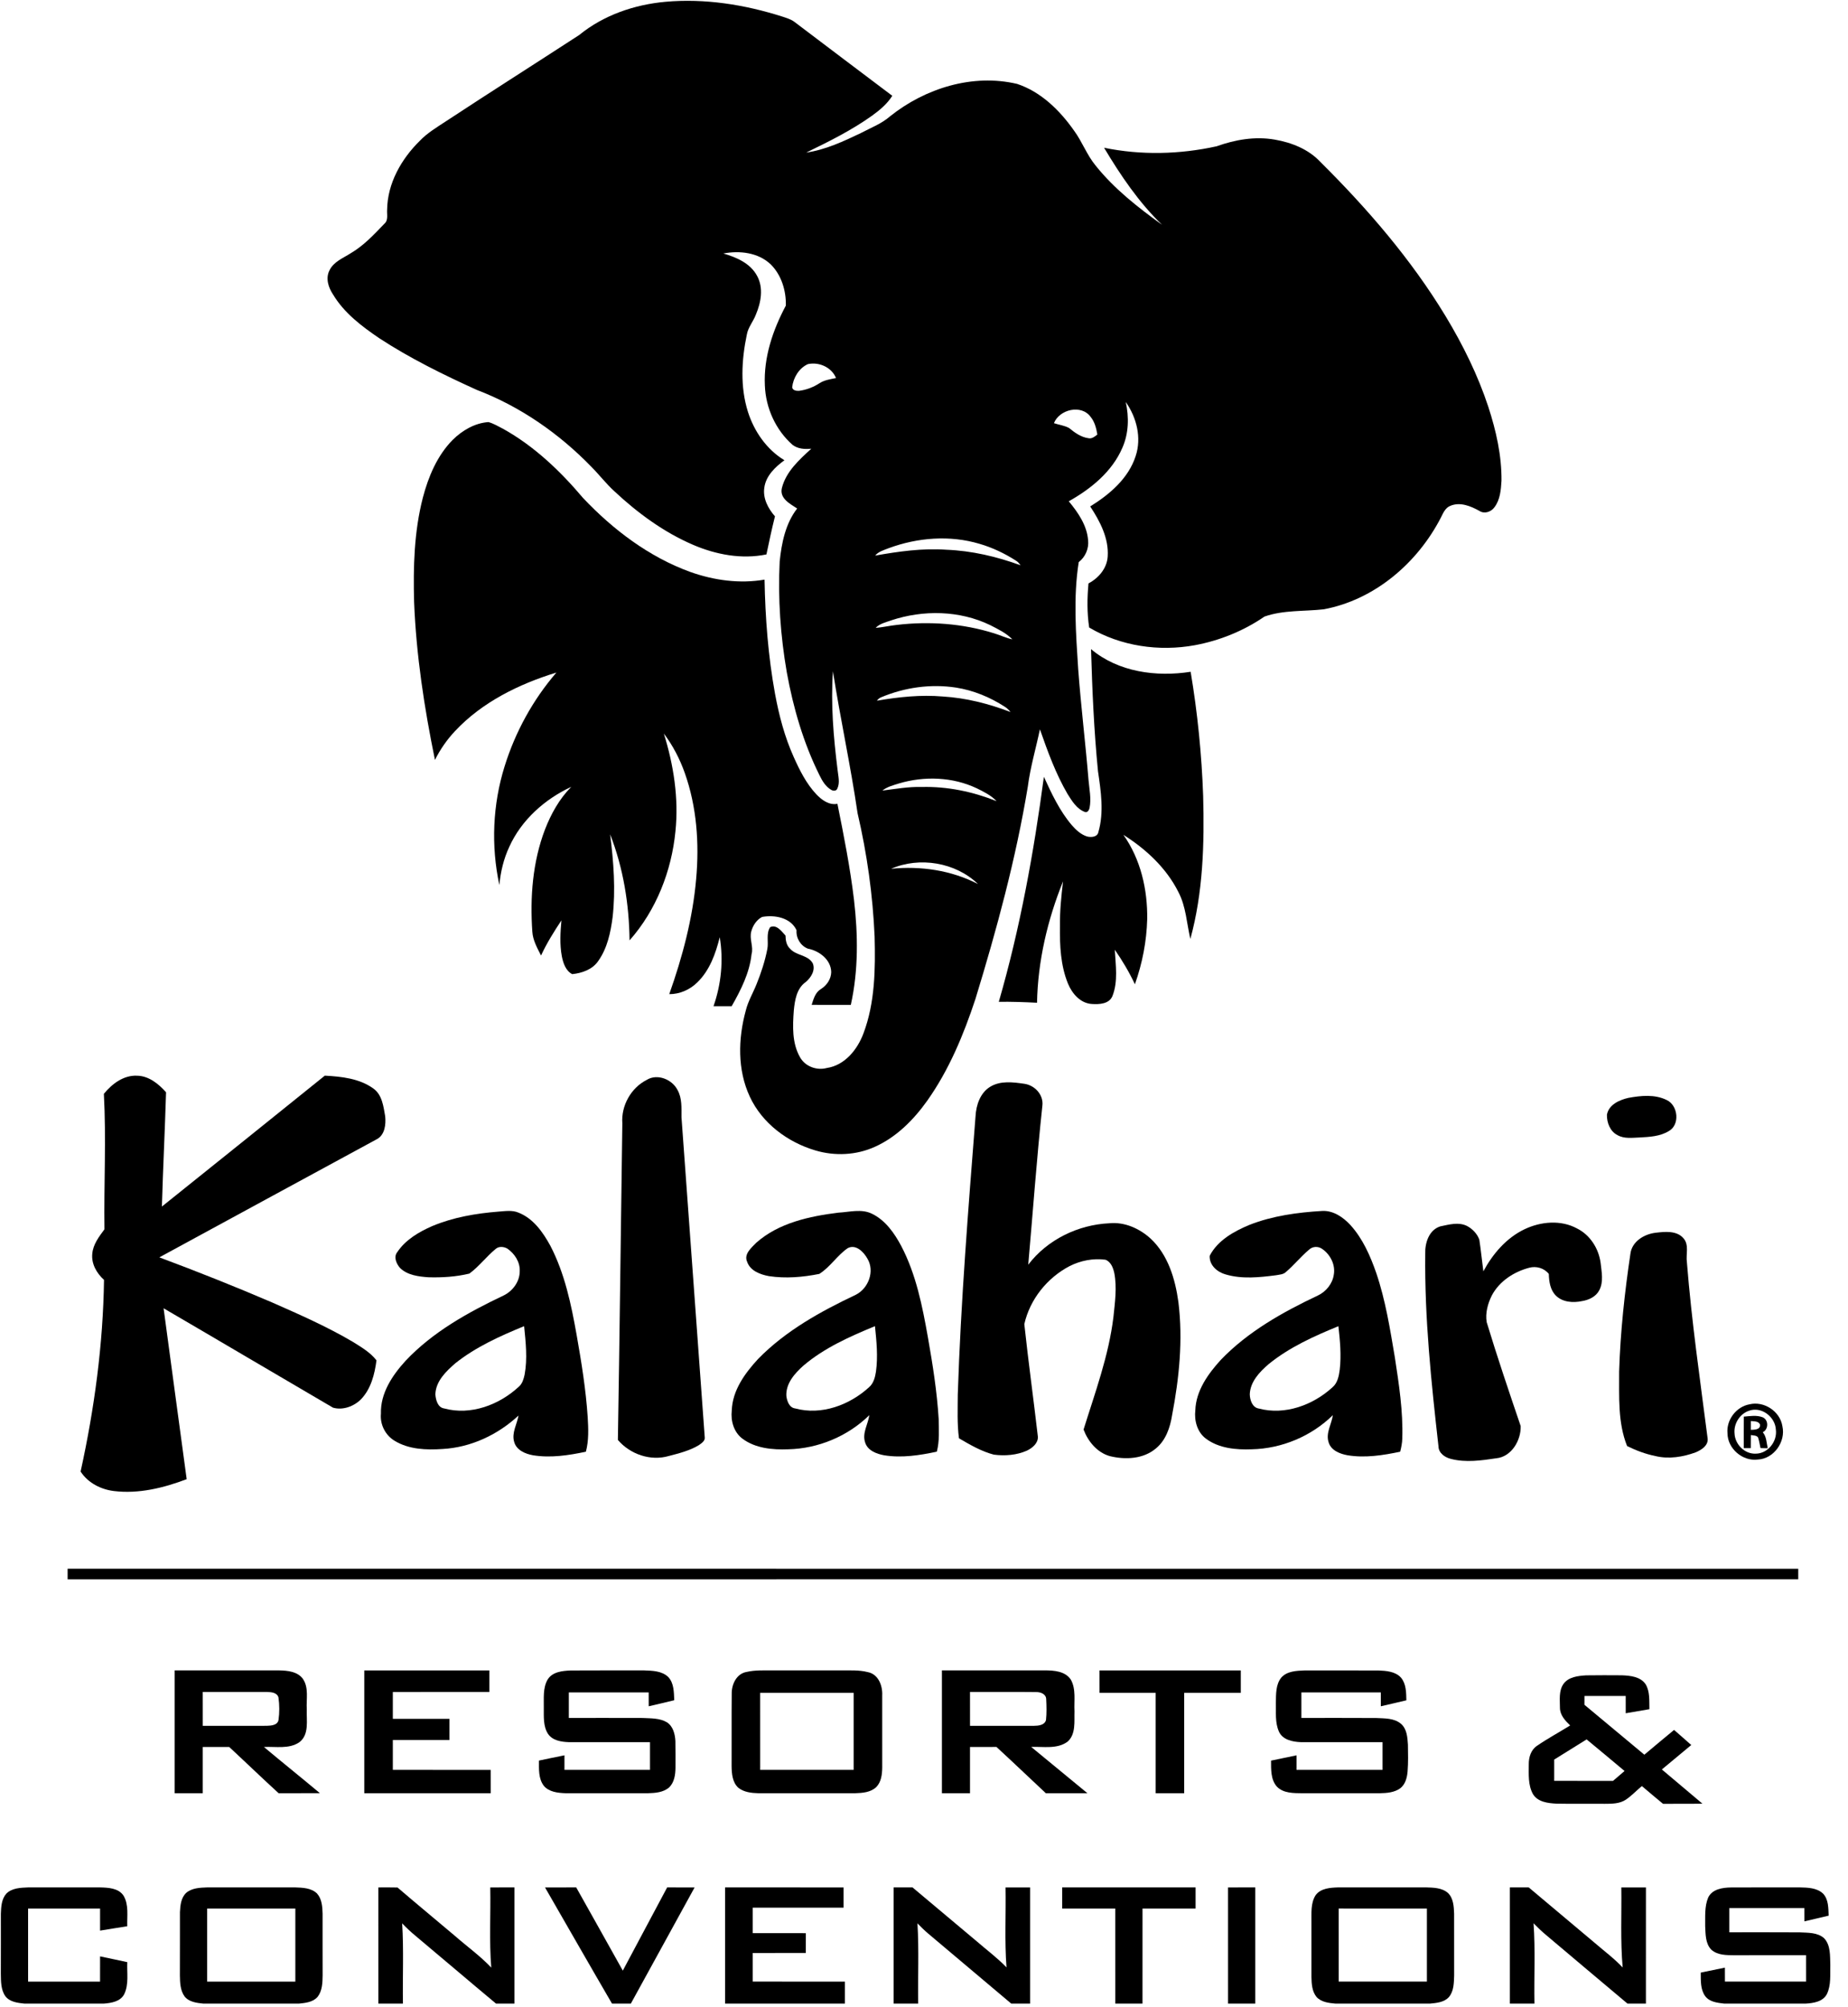
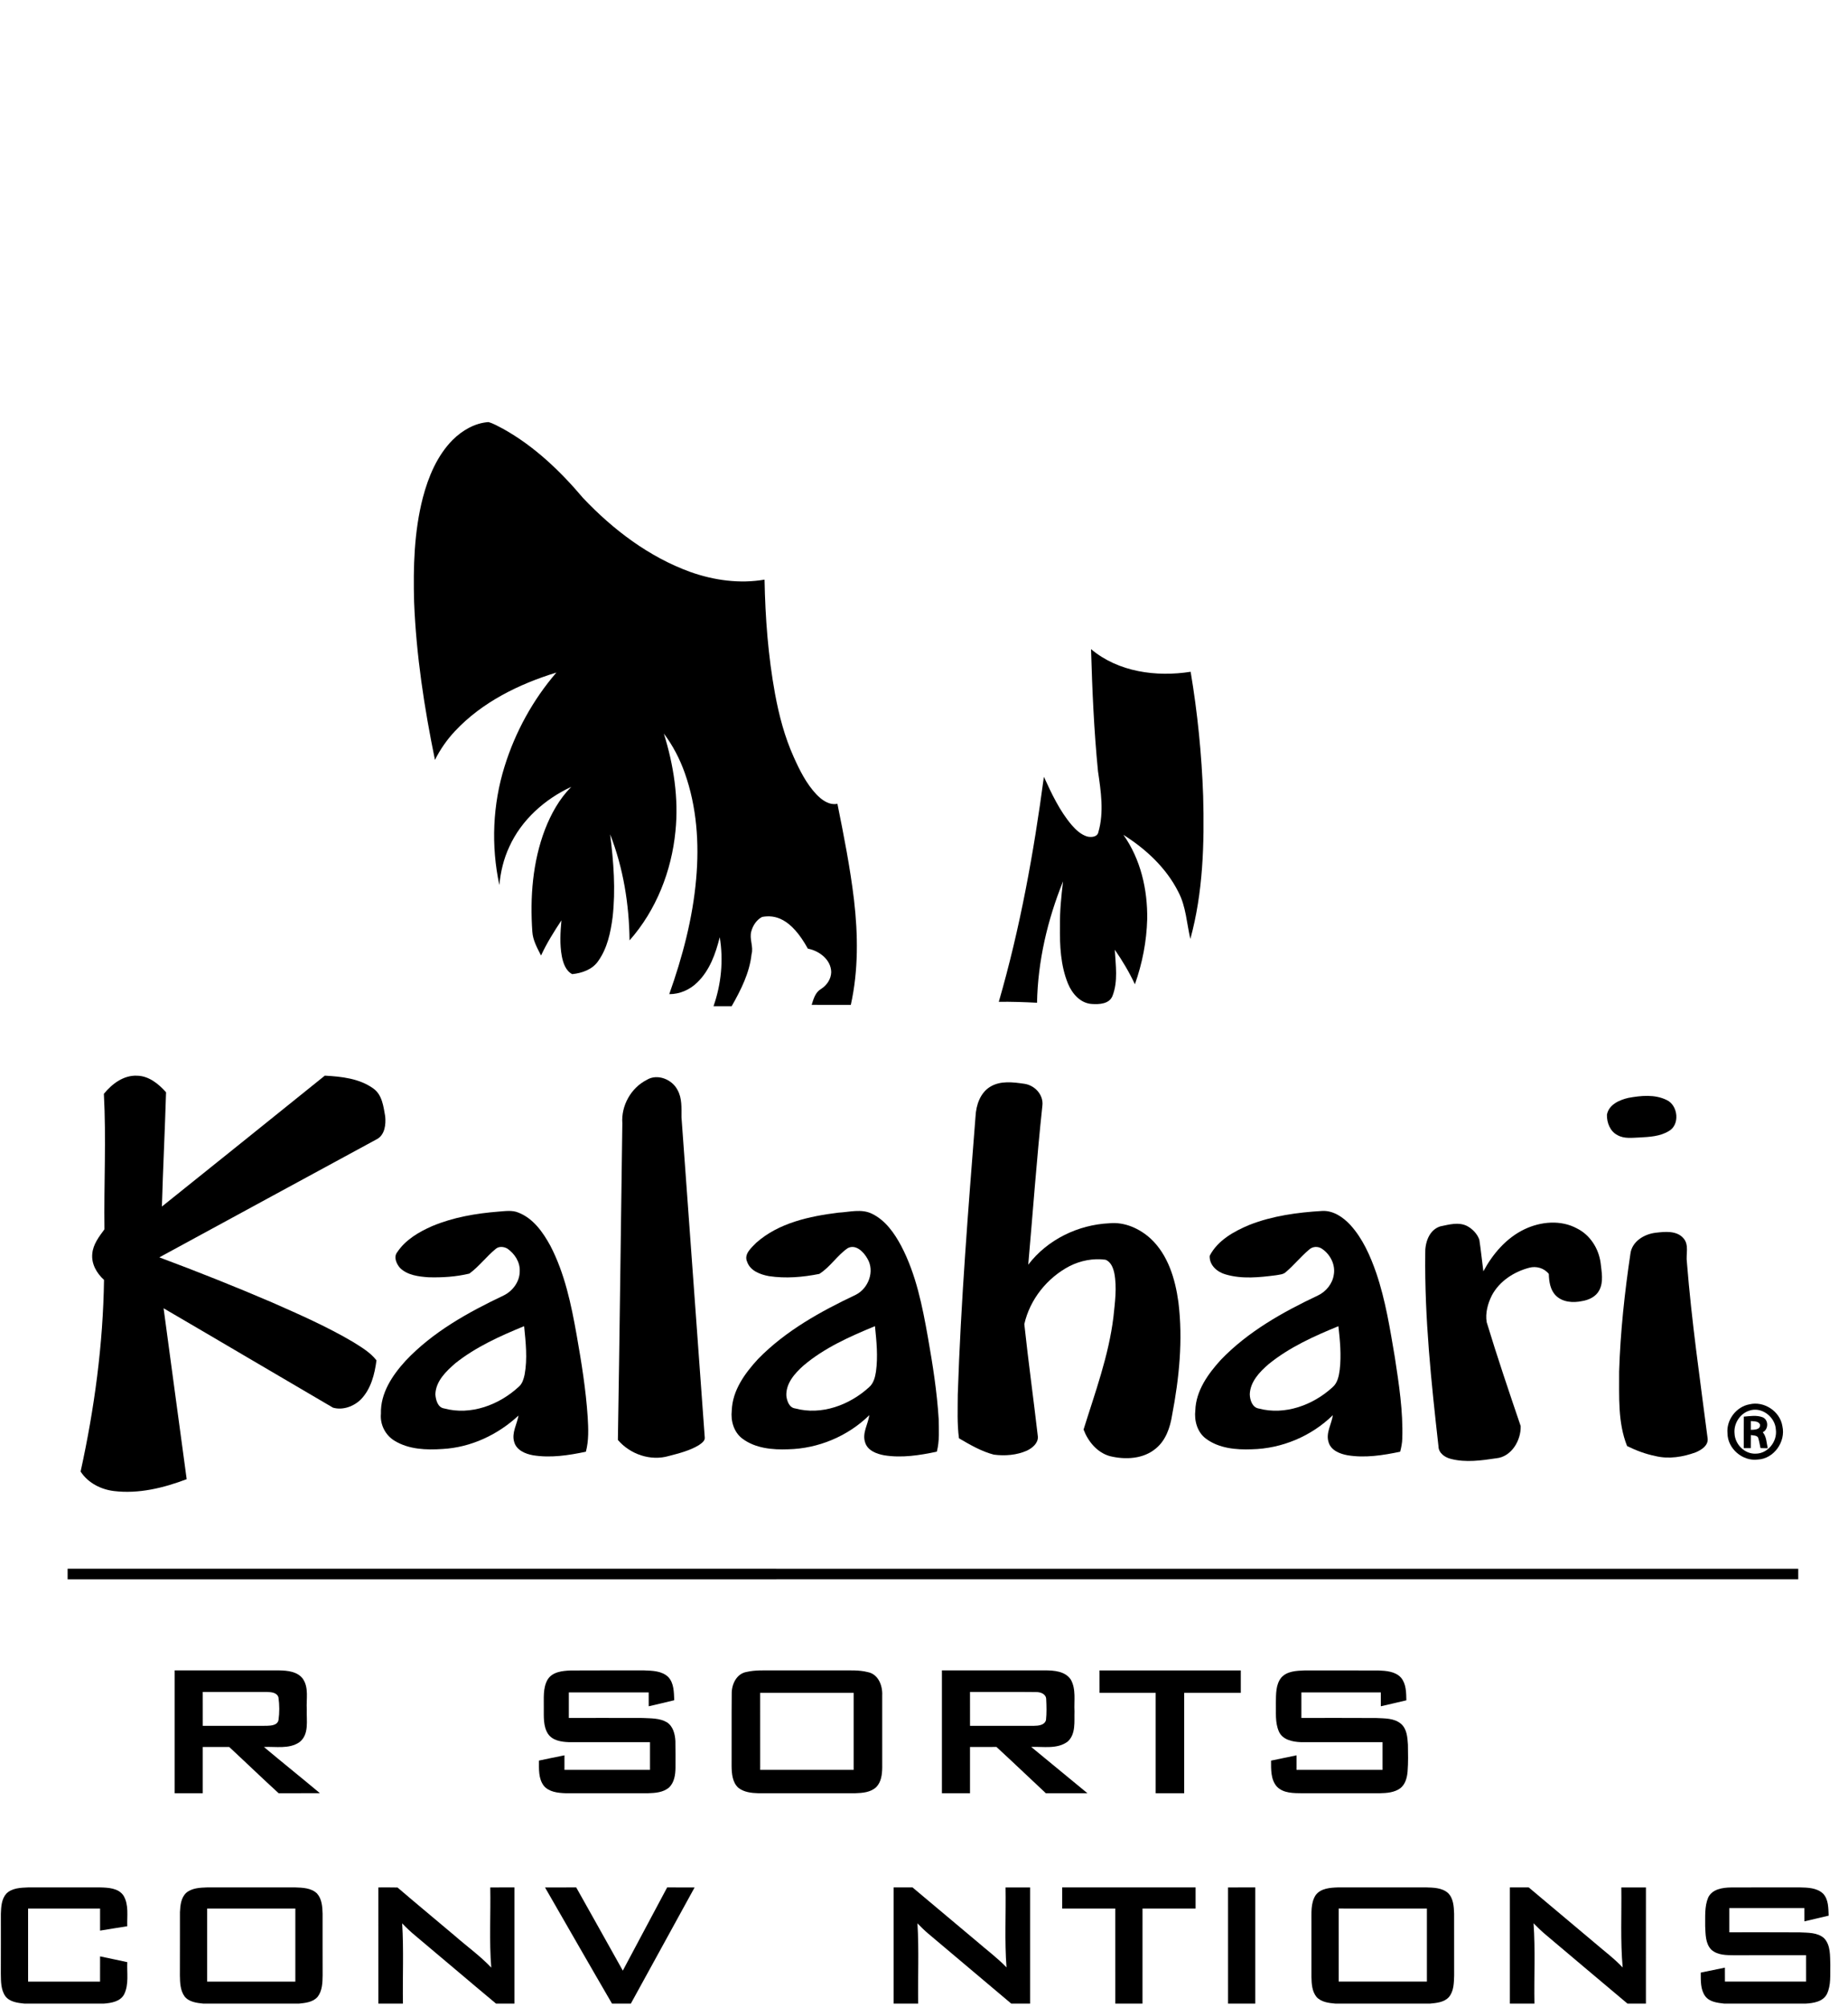
<svg xmlns="http://www.w3.org/2000/svg" width="105" height="114" viewBox="0 0 105 114" fill="none">
  <g clip-path="url(#clip0_3477_14976)">
-     <path d="M32.909 1.989C34.292 0.86 36.044 0.262 37.808 0.102C40.045 -0.099 42.305 0.26 44.438 0.938C44.678 1.018 44.931 1.088 45.137 1.242C46.991 2.641 48.84 4.047 50.698 5.441C50.408 5.904 49.982 6.257 49.545 6.573C48.378 7.405 47.09 8.043 45.805 8.667C46.906 8.507 47.925 8.029 48.919 7.554C49.48 7.256 50.09 7.03 50.573 6.604C52.57 5.012 55.266 4.169 57.792 4.766C59.148 5.215 60.218 6.27 61.026 7.42C61.487 8.047 61.751 8.797 62.248 9.4C63.307 10.725 64.654 11.779 66.021 12.764C64.703 11.491 63.668 9.958 62.731 8.391C64.835 8.825 67.032 8.77 69.126 8.309C70.177 7.931 71.316 7.734 72.427 7.929C73.381 8.093 74.342 8.471 75.015 9.191C77.69 11.844 80.176 14.723 82.135 17.955C83.119 19.585 83.97 21.302 84.566 23.114C85.005 24.464 85.326 25.873 85.312 27.3C85.282 27.817 85.238 28.38 84.913 28.808C84.729 29.072 84.343 29.204 84.061 29.019C83.572 28.747 82.972 28.497 82.42 28.723C82.124 28.831 82 29.133 81.871 29.392C80.541 31.976 78.104 34.067 75.214 34.605C74.093 34.732 72.926 34.639 71.847 35.017C70.664 35.831 69.3 36.383 67.889 36.645C65.856 37.017 63.671 36.702 61.885 35.64C61.759 34.812 61.768 33.967 61.846 33.135C62.42 32.833 62.894 32.281 62.937 31.611C63.008 30.571 62.498 29.605 61.944 28.764C63.043 28.083 64.118 27.173 64.527 25.9C64.874 24.859 64.578 23.707 63.963 22.831C64.154 23.692 64.133 24.614 63.772 25.43C63.188 26.792 61.986 27.763 60.726 28.471C61.252 29.105 61.759 29.837 61.824 30.684C61.875 31.159 61.667 31.636 61.291 31.926C60.975 33.932 61.132 35.972 61.26 37.987C61.416 40.096 61.675 42.195 61.848 44.301C61.893 44.828 62.013 45.362 61.906 45.889C61.882 46.002 61.792 46.163 61.651 46.12C61.182 45.95 60.91 45.498 60.657 45.096C59.983 43.942 59.526 42.678 59.086 41.42C58.859 42.508 58.539 43.577 58.398 44.681C57.722 48.771 56.634 52.782 55.421 56.742C54.752 58.764 53.925 60.762 52.689 62.508C51.916 63.595 50.939 64.582 49.71 65.133C48.654 65.613 47.429 65.67 46.321 65.337C44.749 64.87 43.306 63.799 42.604 62.288C41.891 60.765 41.936 58.99 42.374 57.395C42.503 56.867 42.785 56.399 42.985 55.898C43.248 55.251 43.465 54.584 43.599 53.898C43.678 53.489 43.517 53.033 43.757 52.66C44.126 52.483 44.411 52.901 44.631 53.136C44.636 53.406 44.684 53.695 44.893 53.886C45.242 54.282 45.901 54.227 46.177 54.707C46.348 55.102 46.077 55.529 45.776 55.778C45.263 56.139 45.159 56.81 45.103 57.391C45.038 58.276 44.997 59.237 45.45 60.035C45.738 60.568 46.401 60.812 46.977 60.657C48.001 60.504 48.715 59.614 49.06 58.692C49.719 56.946 49.74 55.041 49.694 53.198C49.591 50.836 49.263 48.484 48.725 46.182C48.332 43.486 47.745 40.819 47.326 38.126C47.198 39.985 47.356 41.852 47.586 43.697C47.619 44.057 47.74 44.447 47.575 44.789C47.523 44.938 47.328 44.928 47.22 44.855C46.905 44.67 46.715 44.344 46.56 44.025C45.647 42.19 45.071 40.202 44.705 38.189C44.345 36.113 44.195 33.996 44.3 31.891C44.408 30.838 44.63 29.735 45.293 28.881C44.888 28.612 44.281 28.309 44.426 27.715C44.66 26.783 45.416 26.107 46.098 25.483C45.733 25.522 45.33 25.499 45.029 25.264C44.07 24.418 43.505 23.166 43.458 21.889C43.383 20.298 43.911 18.744 44.65 17.357C44.672 16.513 44.398 15.609 43.783 15.008C43.075 14.34 42.019 14.22 41.099 14.398C41.841 14.611 42.637 14.953 43.018 15.671C43.39 16.352 43.24 17.174 42.952 17.856C42.806 18.254 42.505 18.584 42.432 19.01C42.131 20.45 42.05 21.979 42.498 23.396C42.854 24.509 43.561 25.53 44.57 26.14C44.047 26.522 43.518 27.022 43.427 27.697C43.336 28.307 43.643 28.882 44.032 29.326C43.852 30.043 43.699 30.766 43.547 31.489C42.139 31.778 40.675 31.502 39.369 30.939C37.708 30.222 36.23 29.137 34.913 27.906C34.439 27.476 34.051 26.965 33.601 26.513C31.769 24.624 29.555 23.084 27.092 22.145C25.186 21.28 23.298 20.354 21.543 19.205C20.551 18.53 19.557 17.781 18.929 16.735C18.662 16.34 18.488 15.811 18.719 15.358C18.954 14.862 19.493 14.663 19.925 14.384C20.664 13.953 21.252 13.319 21.839 12.708C22.078 12.504 21.973 12.174 21.996 11.902C22.017 10.409 22.805 9.029 23.846 8.004C24.276 7.553 24.815 7.233 25.331 6.893C27.844 5.24 30.386 3.629 32.909 1.989ZM45.01 21.994C45.035 22.175 45.246 22.206 45.395 22.198C45.81 22.146 46.211 21.994 46.562 21.765C46.842 21.584 47.18 21.538 47.501 21.471C47.25 20.855 46.529 20.542 45.901 20.681C45.394 20.912 45.072 21.451 45.01 21.994ZM59.882 24.034C60.167 24.13 60.479 24.164 60.746 24.311C61.066 24.574 61.42 24.83 61.842 24.888C62.04 24.933 62.205 24.795 62.349 24.68C62.289 24.325 62.201 23.96 61.967 23.677C61.445 22.951 60.195 23.248 59.882 24.034ZM50.508 31.129C50.233 31.239 49.923 31.318 49.724 31.555C51.057 31.32 52.41 31.126 53.768 31.222C55.213 31.279 56.634 31.611 57.989 32.107C57.912 32.004 57.831 31.901 57.717 31.838C57.076 31.428 56.383 31.098 55.652 30.886C53.971 30.384 52.144 30.528 50.508 31.129ZM50.633 35.234C50.328 35.347 49.984 35.415 49.753 35.662C50.157 35.628 50.553 35.536 50.956 35.492C52.806 35.274 54.707 35.411 56.488 35.971C56.835 36.076 57.164 36.236 57.521 36.313C57.169 35.95 56.703 35.732 56.261 35.504C54.516 34.661 52.455 34.63 50.633 35.234ZM50.054 39.608C49.96 39.648 49.885 39.711 49.827 39.796C51.061 39.584 52.316 39.451 53.569 39.558C54.89 39.638 56.181 39.968 57.414 40.439C57.324 40.324 57.221 40.222 57.099 40.146C56.258 39.599 55.31 39.207 54.317 39.052C52.88 38.832 51.39 39.043 50.054 39.608ZM51.071 44.498C50.747 44.602 50.405 44.684 50.135 44.901C50.879 44.81 51.622 44.673 52.375 44.697C53.83 44.66 55.277 44.964 56.625 45.502C56.312 45.172 55.896 44.968 55.494 44.77C54.121 44.121 52.515 44.068 51.071 44.498ZM50.63 49.343C52.316 49.172 54.053 49.427 55.567 50.209C54.295 48.974 52.242 48.642 50.63 49.343Z" fill="black" />
-     <path d="M25.717 24.986C26.264 24.446 26.974 24.026 27.753 23.973C28.05 24.055 28.315 24.217 28.587 24.356C30.353 25.338 31.835 26.753 33.132 28.288C34.838 30.088 36.879 31.635 39.224 32.485C40.567 32.962 42.026 33.164 43.44 32.92C43.48 35.092 43.645 37.268 44.036 39.406C44.263 40.635 44.583 41.855 45.098 42.996C45.434 43.748 45.811 44.503 46.379 45.109C46.688 45.434 47.105 45.744 47.581 45.653C47.945 47.459 48.303 49.269 48.522 51.099C48.753 53.082 48.777 55.113 48.342 57.072C47.6 57.073 46.859 57.076 46.117 57.07C46.223 56.737 46.325 56.357 46.65 56.169C46.975 55.964 47.218 55.612 47.228 55.219C47.223 54.507 46.546 53.998 45.901 53.879C45.487 53.718 45.222 53.277 45.258 52.833C44.926 52.112 44.008 51.948 43.3 52.078C42.987 52.241 42.776 52.565 42.687 52.9C42.566 53.333 42.825 53.766 42.701 54.2C42.586 55.263 42.093 56.232 41.572 57.148C41.228 57.148 40.884 57.148 40.541 57.147C40.979 55.896 41.113 54.538 40.894 53.229C40.662 54.163 40.32 55.125 39.61 55.805C39.189 56.217 38.617 56.465 38.026 56.463C38.778 54.346 39.361 52.154 39.555 49.91C39.736 47.893 39.589 45.817 38.907 43.899C38.624 43.1 38.23 42.339 37.718 41.663C38.275 43.449 38.57 45.338 38.378 47.209C38.158 49.471 37.284 51.7 35.77 53.409C35.746 51.358 35.416 49.299 34.666 47.385C34.864 48.948 34.987 50.535 34.806 52.104C34.693 52.964 34.505 53.854 33.996 54.573C33.67 55.062 33.069 55.27 32.511 55.326C32.139 55.133 31.996 54.691 31.921 54.305C31.797 53.635 31.839 52.948 31.899 52.274C31.474 52.915 31.064 53.569 30.741 54.269C30.525 53.841 30.276 53.404 30.246 52.915C30.11 50.964 30.261 48.958 30.962 47.118C31.307 46.227 31.782 45.369 32.46 44.688C30.951 45.39 29.625 46.567 28.933 48.103C28.616 48.784 28.44 49.52 28.374 50.267C27.893 48.041 27.992 45.693 28.672 43.52C29.278 41.571 30.281 39.743 31.613 38.198C29.484 38.852 27.396 39.876 25.854 41.522C25.396 42.008 25.013 42.562 24.713 43.159C24.107 40.205 23.649 37.211 23.529 34.194C23.474 32.21 23.527 30.2 24.025 28.268C24.339 27.072 24.838 25.879 25.717 24.986Z" fill="black" />
+     <path d="M25.717 24.986C26.264 24.446 26.974 24.026 27.753 23.973C28.05 24.055 28.315 24.217 28.587 24.356C30.353 25.338 31.835 26.753 33.132 28.288C34.838 30.088 36.879 31.635 39.224 32.485C40.567 32.962 42.026 33.164 43.44 32.92C43.48 35.092 43.645 37.268 44.036 39.406C44.263 40.635 44.583 41.855 45.098 42.996C45.434 43.748 45.811 44.503 46.379 45.109C46.688 45.434 47.105 45.744 47.581 45.653C47.945 47.459 48.303 49.269 48.522 51.099C48.753 53.082 48.777 55.113 48.342 57.072C47.6 57.073 46.859 57.076 46.117 57.07C46.223 56.737 46.325 56.357 46.65 56.169C46.975 55.964 47.218 55.612 47.228 55.219C47.223 54.507 46.546 53.998 45.901 53.879C44.926 52.112 44.008 51.948 43.3 52.078C42.987 52.241 42.776 52.565 42.687 52.9C42.566 53.333 42.825 53.766 42.701 54.2C42.586 55.263 42.093 56.232 41.572 57.148C41.228 57.148 40.884 57.148 40.541 57.147C40.979 55.896 41.113 54.538 40.894 53.229C40.662 54.163 40.32 55.125 39.61 55.805C39.189 56.217 38.617 56.465 38.026 56.463C38.778 54.346 39.361 52.154 39.555 49.91C39.736 47.893 39.589 45.817 38.907 43.899C38.624 43.1 38.23 42.339 37.718 41.663C38.275 43.449 38.57 45.338 38.378 47.209C38.158 49.471 37.284 51.7 35.77 53.409C35.746 51.358 35.416 49.299 34.666 47.385C34.864 48.948 34.987 50.535 34.806 52.104C34.693 52.964 34.505 53.854 33.996 54.573C33.67 55.062 33.069 55.27 32.511 55.326C32.139 55.133 31.996 54.691 31.921 54.305C31.797 53.635 31.839 52.948 31.899 52.274C31.474 52.915 31.064 53.569 30.741 54.269C30.525 53.841 30.276 53.404 30.246 52.915C30.11 50.964 30.261 48.958 30.962 47.118C31.307 46.227 31.782 45.369 32.46 44.688C30.951 45.39 29.625 46.567 28.933 48.103C28.616 48.784 28.44 49.52 28.374 50.267C27.893 48.041 27.992 45.693 28.672 43.52C29.278 41.571 30.281 39.743 31.613 38.198C29.484 38.852 27.396 39.876 25.854 41.522C25.396 42.008 25.013 42.562 24.713 43.159C24.107 40.205 23.649 37.211 23.529 34.194C23.474 32.21 23.527 30.2 24.025 28.268C24.339 27.072 24.838 25.879 25.717 24.986Z" fill="black" />
    <path d="M61.991 36.868C63.541 38.172 65.704 38.459 67.65 38.154C68.042 40.483 68.277 42.84 68.361 45.2C68.434 47.921 68.358 50.688 67.634 53.327C67.425 52.44 67.388 51.493 66.959 50.673C66.273 49.299 65.111 48.224 63.829 47.414C64.81 48.798 65.207 50.525 65.182 52.205C65.148 53.464 64.905 54.715 64.483 55.902C64.161 55.216 63.773 54.562 63.341 53.941C63.386 54.813 63.536 55.733 63.208 56.569C63.021 57.027 62.455 57.049 62.035 57.021C61.388 56.983 60.917 56.434 60.683 55.871C60.259 54.838 60.21 53.699 60.224 52.596C60.214 51.746 60.3 50.9 60.4 50.057C59.516 52.246 58.968 54.585 58.922 56.952C58.198 56.914 57.474 56.889 56.75 56.898C57.96 52.721 58.737 48.428 59.312 44.119C59.749 45.074 60.201 46.041 60.884 46.849C61.123 47.125 61.404 47.393 61.76 47.507C61.989 47.568 62.357 47.548 62.408 47.256C62.735 46.13 62.553 44.943 62.386 43.806C62.158 41.5 62.058 39.184 61.991 36.868Z" fill="black" />
    <path d="M5.902 62.124C6.363 61.558 7.026 61.056 7.79 61.095C8.458 61.107 9.01 61.559 9.435 62.035C9.37 64.2 9.261 66.362 9.199 68.526C12.287 66.052 15.374 63.576 18.455 61.092C19.404 61.144 20.421 61.25 21.214 61.823C21.717 62.183 21.788 62.844 21.887 63.407C21.93 63.858 21.87 64.432 21.44 64.685C17.312 66.93 13.179 69.163 9.053 71.412C11.214 72.218 13.357 73.07 15.477 73.98C17.026 74.663 18.582 75.348 20.044 76.208C20.526 76.51 21.035 76.805 21.391 77.261C21.288 78.048 21.081 78.875 20.518 79.466C20.115 79.875 19.476 80.113 18.917 79.947C15.706 78.072 12.507 76.177 9.295 74.304C9.726 77.541 10.173 80.775 10.607 84.011C9.295 84.507 7.882 84.856 6.473 84.684C5.726 84.593 4.997 84.22 4.58 83.577C5.365 80.003 5.858 76.353 5.91 72.691C5.495 72.318 5.183 71.78 5.244 71.205C5.29 70.669 5.628 70.234 5.935 69.819C5.9 67.254 6.04 64.687 5.902 62.124Z" fill="black" />
    <path d="M36.746 61.333C37.348 60.96 38.189 61.302 38.496 61.907C38.761 62.378 38.718 62.935 38.721 63.456C39.161 69.505 39.6 75.555 40.04 81.605C40.085 81.832 39.861 81.968 39.703 82.081C39.181 82.393 38.583 82.543 37.999 82.694C36.967 82.997 35.797 82.596 35.107 81.781C35.208 75.787 35.273 69.793 35.36 63.801C35.285 62.8 35.851 61.785 36.746 61.333Z" fill="black" />
    <path d="M56.263 61.722C56.849 61.365 57.567 61.462 58.212 61.556C58.799 61.643 59.301 62.185 59.226 62.798C58.903 65.803 58.689 68.819 58.423 71.829C59.512 70.4 61.263 69.555 63.043 69.475C63.905 69.392 64.756 69.778 65.383 70.353C66.37 71.278 66.775 72.644 66.954 73.949C67.22 76.095 67 78.273 66.594 80.387C66.483 81.078 66.241 81.793 65.689 82.254C64.972 82.871 63.939 82.917 63.058 82.701C62.337 82.497 61.825 81.873 61.566 81.192C62.22 79.089 62.995 77.003 63.263 74.803C63.347 73.976 63.471 73.133 63.313 72.308C63.248 72.008 63.119 71.661 62.807 71.546C62.113 71.454 61.395 71.594 60.771 71.91C59.5 72.574 58.517 73.797 58.2 75.204C58.428 77.34 58.726 79.471 58.971 81.606C58.983 81.974 58.654 82.242 58.352 82.387C57.767 82.649 57.098 82.697 56.469 82.617C55.758 82.433 55.116 82.055 54.487 81.689C54.377 80.865 54.417 80.032 54.419 79.204C54.591 73.927 55.017 68.664 55.428 63.402C55.461 62.765 55.692 62.069 56.263 61.722Z" fill="black" />
    <path d="M92.518 62.355C93.231 62.225 94.022 62.142 94.695 62.475C95.35 62.773 95.47 63.894 94.804 64.249C94.313 64.543 93.723 64.573 93.167 64.603C92.745 64.618 92.289 64.689 91.904 64.471C91.483 64.259 91.291 63.759 91.303 63.31C91.407 62.737 92.011 62.473 92.518 62.355Z" fill="black" />
    <path d="M24.567 69.632C25.758 69.135 27.044 68.915 28.324 68.814C28.703 68.788 29.101 68.718 29.462 68.873C30.304 69.205 30.852 69.988 31.271 70.755C32.089 72.328 32.455 74.084 32.763 75.817C33.036 77.365 33.289 78.921 33.392 80.492C33.431 81.145 33.459 81.813 33.289 82.451C32.305 82.657 31.285 82.816 30.283 82.652C29.846 82.574 29.342 82.364 29.214 81.892C29.06 81.376 29.377 80.893 29.46 80.396C28.287 81.489 26.75 82.21 25.141 82.296C24.221 82.359 23.228 82.324 22.419 81.829C21.894 81.514 21.585 80.904 21.644 80.292C21.608 79.132 22.289 78.115 23.038 77.294C24.584 75.65 26.589 74.539 28.605 73.582C29.126 73.333 29.531 72.795 29.53 72.202C29.556 71.678 29.238 71.195 28.818 70.909C28.619 70.8 28.348 70.774 28.168 70.93C27.639 71.363 27.223 71.926 26.671 72.333C25.912 72.518 25.118 72.566 24.338 72.543C23.777 72.502 23.151 72.428 22.729 72.014C22.526 71.782 22.351 71.396 22.569 71.12C23.041 70.411 23.803 69.965 24.567 69.632ZM25.871 77.427C25.344 77.886 24.76 78.443 24.737 79.193C24.759 79.503 24.869 79.938 25.232 79.992C26.747 80.404 28.369 79.792 29.488 78.75C29.681 78.578 29.753 78.32 29.807 78.077C29.976 77.165 29.871 76.234 29.78 75.32C28.41 75.882 27.037 76.499 25.871 77.427Z" fill="black" />
    <path d="M47.636 68.873C48.267 68.841 48.944 68.64 49.543 68.935C50.307 69.305 50.817 70.035 51.207 70.767C52.051 72.378 52.408 74.184 52.723 75.96C52.994 77.495 53.238 79.037 53.334 80.594C53.344 81.212 53.388 81.843 53.228 82.448C52.25 82.656 51.232 82.816 50.235 82.653C49.805 82.574 49.298 82.388 49.156 81.927C48.974 81.394 49.322 80.892 49.394 80.373C48.177 81.572 46.489 82.276 44.783 82.313C43.892 82.347 42.919 82.261 42.182 81.708C41.693 81.343 41.51 80.697 41.578 80.109C41.615 78.965 42.327 77.992 43.073 77.183C44.636 75.583 46.622 74.485 48.624 73.537C49.342 73.177 49.714 72.2 49.286 71.487C49.077 71.11 48.631 70.645 48.167 70.889C47.566 71.301 47.169 71.966 46.551 72.352C45.612 72.54 44.636 72.622 43.686 72.478C43.198 72.387 42.629 72.18 42.452 71.667C42.248 71.22 42.699 70.867 42.972 70.579C44.25 69.45 45.992 69.078 47.636 68.873ZM45.646 77.564C45.151 78.004 44.637 78.584 44.68 79.293C44.718 79.581 44.848 79.953 45.183 79.993C46.671 80.396 48.268 79.802 49.376 78.79C49.635 78.57 49.722 78.222 49.771 77.9C49.89 77.043 49.802 76.175 49.714 75.319C48.284 75.911 46.836 76.551 45.646 77.564Z" fill="black" />
    <path d="M70.994 69.566C72.305 69.052 73.716 68.86 75.115 68.777C75.752 68.739 76.32 69.133 76.734 69.583C77.43 70.353 77.856 71.323 78.194 72.294C78.723 73.847 78.979 75.474 79.252 77.087C79.486 78.615 79.725 80.154 79.675 81.705C79.669 81.957 79.618 82.206 79.555 82.451C78.578 82.655 77.562 82.817 76.567 82.652C76.134 82.575 75.632 82.382 75.491 81.921C75.313 81.388 75.66 80.891 75.73 80.374C74.511 81.572 72.825 82.277 71.12 82.313C70.229 82.347 69.257 82.261 68.519 81.709C68.028 81.344 67.848 80.692 67.916 80.103C67.951 78.986 68.638 78.032 69.361 77.237C70.907 75.626 72.887 74.519 74.886 73.575C75.344 73.357 75.707 72.912 75.783 72.404C75.891 71.829 75.577 71.229 75.1 70.917C74.88 70.773 74.579 70.788 74.385 70.97C73.916 71.361 73.532 71.844 73.067 72.241C72.916 72.39 72.692 72.39 72.497 72.429C71.555 72.55 70.57 72.655 69.644 72.383C69.167 72.255 68.701 71.856 68.733 71.322C69.188 70.443 70.113 69.933 70.994 69.566ZM72.089 77.47C71.575 77.911 71.038 78.468 71.01 79.186C71.017 79.51 71.152 79.942 71.522 79.998C73.009 80.392 74.601 79.805 75.708 78.793C75.999 78.547 76.074 78.151 76.121 77.793C76.217 76.97 76.138 76.141 76.046 75.322C74.657 75.889 73.264 76.518 72.089 77.47Z" fill="black" />
    <path d="M81.834 69.652C82.326 69.55 82.872 69.391 83.353 69.629C83.663 69.793 83.933 70.073 84.052 70.407C84.144 71.003 84.202 71.606 84.282 72.205C84.814 71.214 85.589 70.31 86.617 69.817C87.541 69.376 88.683 69.269 89.606 69.772C90.349 70.142 90.834 70.911 90.944 71.725C90.999 72.24 91.124 72.804 90.865 73.286C90.674 73.65 90.272 73.835 89.883 73.897C89.38 74.002 88.783 73.965 88.4 73.582C88.08 73.263 88.013 72.787 88.001 72.354C87.739 72.022 87.288 71.891 86.883 72.003C86.017 72.233 85.194 72.764 84.765 73.572C84.533 74.035 84.384 74.575 84.471 75.094C85.072 77.074 85.736 79.035 86.402 80.993C86.428 81.805 85.878 82.744 85.01 82.824C84.167 82.949 83.29 83.076 82.451 82.862C82.104 82.78 81.735 82.534 81.731 82.139C81.323 78.509 80.937 74.863 80.98 71.205C80.958 70.593 81.191 69.854 81.834 69.652Z" fill="black" />
    <path d="M92.639 71.195C92.734 70.499 93.427 70.089 94.072 70.014C94.596 69.953 95.26 69.88 95.647 70.323C95.989 70.702 95.778 71.24 95.847 71.694C96.112 75.043 96.597 78.371 97.025 81.703C97.068 82.1 96.669 82.351 96.351 82.484C95.626 82.75 94.82 82.883 94.058 82.697C93.498 82.583 92.958 82.382 92.448 82.128C91.912 80.787 92.004 79.311 91.996 77.897C92.066 75.652 92.308 73.415 92.639 71.195Z" fill="black" />
    <path d="M99.397 79.76C100.225 79.556 101.14 80.152 101.272 81C101.475 81.884 100.786 82.857 99.87 82.896C99.014 83.005 98.162 82.28 98.153 81.412C98.078 80.649 98.646 79.897 99.397 79.76ZM99.382 80.122C98.856 80.291 98.501 80.858 98.553 81.406C98.573 82.026 99.124 82.589 99.755 82.561C100.445 82.561 100.992 81.867 100.901 81.196C100.866 80.473 100.085 79.868 99.382 80.122Z" fill="black" />
    <path d="M99.081 80.458C99.432 80.43 99.806 80.362 100.146 80.493C100.497 80.634 100.493 81.186 100.156 81.345C100.375 81.596 100.367 81.945 100.44 82.254C100.337 82.252 100.131 82.247 100.029 82.245C99.984 82.043 99.955 81.837 99.89 81.641C99.797 81.508 99.618 81.537 99.482 81.502C99.478 81.75 99.477 81.998 99.477 82.247C99.342 82.246 99.21 82.246 99.079 82.246C99.079 81.65 99.076 81.054 99.081 80.458ZM99.48 80.708C99.478 80.874 99.477 81.04 99.478 81.209C99.683 81.201 100.038 81.206 100 80.903C99.906 80.699 99.661 80.732 99.48 80.708Z" fill="black" />
    <path d="M3.842 89.097C36.618 89.097 69.396 89.097 102.172 89.098C102.171 89.296 102.171 89.496 102.172 89.696C69.396 89.698 36.618 89.697 3.842 89.697C3.842 89.496 3.842 89.296 3.842 89.097Z" fill="black" />
    <path d="M9.924 94.871C11.901 94.87 13.878 94.871 15.855 94.87C16.329 94.88 16.891 94.929 17.201 95.339C17.562 95.85 17.393 96.508 17.431 97.091C17.405 97.713 17.581 98.507 17.014 98.947C16.425 99.354 15.665 99.185 14.996 99.221C16.049 100.102 17.121 100.961 18.175 101.843C17.394 101.851 16.613 101.842 15.833 101.848C14.886 100.984 13.964 100.092 13.024 99.221C12.523 99.221 12.021 99.22 11.52 99.222C11.52 100.096 11.521 100.971 11.52 101.846C10.988 101.846 10.456 101.846 9.924 101.846C9.924 99.521 9.923 97.196 9.924 94.871ZM11.52 96.096C11.52 96.737 11.52 97.379 11.521 98.02C12.734 98.019 13.947 98.024 15.16 98.018C15.405 98.008 15.763 97.991 15.824 97.691C15.883 97.27 15.883 96.833 15.822 96.413C15.753 96.13 15.411 96.1 15.171 96.097C13.954 96.094 12.737 96.097 11.52 96.096Z" fill="black" />
-     <path d="M20.698 94.872C23.067 94.871 25.436 94.871 27.805 94.872C27.805 95.28 27.805 95.688 27.805 96.096C25.977 96.098 24.148 96.096 22.32 96.098C22.319 96.605 22.319 97.113 22.32 97.621C23.391 97.622 24.463 97.621 25.535 97.621C25.536 98.021 25.536 98.421 25.535 98.822C24.463 98.822 23.391 98.821 22.32 98.822C22.319 99.388 22.319 99.954 22.32 100.521C24.173 100.522 26.026 100.521 27.879 100.522C27.881 100.963 27.88 101.404 27.88 101.847C25.486 101.847 23.092 101.847 20.698 101.847C20.698 99.522 20.697 97.197 20.698 94.872Z" fill="black" />
    <path d="M31.114 95.393C31.385 94.948 31.955 94.896 32.423 94.875C33.817 94.865 35.211 94.873 36.605 94.871C37.071 94.889 37.605 94.898 37.964 95.242C38.3 95.593 38.287 96.112 38.31 96.565C37.828 96.682 37.344 96.799 36.859 96.909C36.858 96.645 36.857 96.383 36.857 96.121C35.345 96.121 33.833 96.121 32.32 96.121C32.318 96.604 32.318 97.087 32.32 97.571C33.717 97.572 35.114 97.567 36.51 97.573C36.973 97.598 37.474 97.572 37.889 97.816C38.245 98.041 38.354 98.489 38.375 98.885C38.387 99.389 38.377 99.893 38.38 100.397C38.376 100.79 38.316 101.227 38.021 101.515C37.692 101.803 37.229 101.836 36.812 101.847C35.248 101.844 33.684 101.848 32.12 101.846C31.689 101.829 31.191 101.777 30.897 101.423C30.588 101.016 30.622 100.475 30.623 99.993C31.105 99.891 31.587 99.788 32.071 99.694C32.07 99.969 32.07 100.244 32.071 100.52C33.691 100.521 35.312 100.521 36.932 100.52C36.933 99.995 36.933 99.471 36.932 98.947C35.394 98.945 33.856 98.947 32.317 98.946C31.893 98.931 31.399 98.857 31.14 98.48C30.855 98.044 30.902 97.495 30.897 96.998C30.908 96.461 30.835 95.877 31.114 95.393Z" fill="black" />
    <path d="M42.433 94.956C42.91 94.846 43.403 94.872 43.889 94.871C45.183 94.871 46.478 94.871 47.772 94.871C48.284 94.874 48.805 94.84 49.305 94.968C49.91 95.083 50.154 95.743 50.125 96.295C50.125 97.661 50.122 99.027 50.126 100.393C50.121 100.78 50.071 101.213 49.784 101.502C49.465 101.801 49.001 101.834 48.586 101.847C46.755 101.846 44.923 101.846 43.092 101.847C42.697 101.838 42.273 101.79 41.952 101.539C41.611 101.229 41.573 100.731 41.568 100.299C41.576 98.93 41.561 97.56 41.575 96.192C41.567 95.655 41.855 95.046 42.433 94.956ZM43.191 96.146C43.191 97.604 43.191 99.062 43.192 100.52C44.962 100.521 46.731 100.521 48.502 100.52C48.503 99.062 48.503 97.604 48.502 96.147C46.731 96.145 44.962 96.146 43.191 96.146Z" fill="black" />
    <path d="M53.518 94.871C55.464 94.869 57.409 94.873 59.353 94.869C59.88 94.87 60.524 94.91 60.844 95.398C61.149 95.942 61.018 96.599 61.051 97.195C61.031 97.772 61.139 98.48 60.666 98.912C60.071 99.359 59.281 99.189 58.591 99.217C59.653 100.096 60.723 100.967 61.786 101.847C60.998 101.845 60.21 101.847 59.422 101.846C58.486 100.971 57.56 100.086 56.618 99.219C56.116 99.223 55.615 99.219 55.114 99.222C55.114 100.096 55.115 100.971 55.114 101.846C54.582 101.846 54.05 101.846 53.518 101.846C53.517 99.521 53.517 97.196 53.518 94.871ZM55.114 96.096C55.114 96.737 55.113 97.379 55.115 98.02C56.325 98.019 57.535 98.024 58.745 98.019C58.999 98.016 59.353 97.986 59.432 97.689C59.474 97.294 59.462 96.894 59.443 96.5C59.432 96.207 59.117 96.096 58.87 96.102C57.619 96.087 56.366 96.1 55.114 96.096Z" fill="black" />
    <path d="M62.47 94.872C65.146 94.87 67.823 94.871 70.5 94.872C70.5 95.296 70.5 95.72 70.5 96.145C69.427 96.148 68.355 96.145 67.284 96.147C67.282 98.046 67.284 99.946 67.283 101.846C66.742 101.846 66.201 101.846 65.662 101.846C65.661 99.946 65.662 98.047 65.662 96.147C64.597 96.144 63.534 96.147 62.471 96.146C62.468 95.721 62.469 95.296 62.47 94.872Z" fill="black" />
    <path d="M72.801 95.278C73.127 94.91 73.661 94.892 74.116 94.873C75.513 94.871 76.909 94.87 78.306 94.874C78.757 94.894 79.281 94.924 79.604 95.285C79.901 95.641 79.897 96.131 79.907 96.57C79.423 96.68 78.941 96.803 78.456 96.908C78.454 96.646 78.454 96.383 78.455 96.122C76.951 96.119 75.446 96.121 73.942 96.121C73.942 96.604 73.942 97.087 73.942 97.571C75.361 97.574 76.781 97.564 78.2 97.575C78.673 97.6 79.21 97.575 79.596 97.9C79.938 98.188 79.969 98.671 79.996 99.086C80.004 99.592 80.017 100.101 79.977 100.607C79.949 100.955 79.853 101.337 79.564 101.563C79.231 101.806 78.801 101.84 78.403 101.847C76.939 101.846 75.475 101.844 74.01 101.848C73.511 101.842 72.92 101.859 72.547 101.468C72.196 101.069 72.22 100.493 72.219 99.995C72.702 99.892 73.184 99.791 73.668 99.694C73.667 99.968 73.666 100.244 73.668 100.52C75.296 100.521 76.925 100.521 78.554 100.52C78.555 99.995 78.555 99.471 78.554 98.947C77.006 98.945 75.458 98.948 73.911 98.946C73.448 98.929 72.879 98.818 72.668 98.349C72.435 97.831 72.508 97.245 72.493 96.694C72.502 96.214 72.483 95.671 72.801 95.278Z" fill="black" />
-     <path d="M90.117 95.152C90.799 95.14 91.481 95.146 92.162 95.149C92.641 95.17 93.213 95.225 93.505 95.663C93.754 96.084 93.703 96.602 93.717 97.074C93.268 97.151 92.819 97.227 92.371 97.305C92.371 96.977 92.37 96.649 92.37 96.322C91.588 96.322 90.808 96.322 90.027 96.322C90.026 96.488 90.024 96.655 90.025 96.824C91.159 97.77 92.296 98.713 93.429 99.659C93.991 99.189 94.551 98.716 95.118 98.251C95.441 98.539 95.773 98.817 96.094 99.109C95.537 99.57 94.982 100.037 94.424 100.497C95.192 101.146 95.963 101.791 96.73 102.441C95.984 102.453 95.239 102.439 94.492 102.45C94.084 102.121 93.691 101.775 93.288 101.44C92.984 101.692 92.712 101.984 92.386 102.208C92.03 102.448 91.587 102.447 91.177 102.448C90.261 102.439 89.344 102.457 88.428 102.439C87.949 102.412 87.37 102.349 87.098 101.892C86.815 101.379 86.862 100.764 86.862 100.198C86.858 99.805 86.985 99.385 87.326 99.156C87.934 98.737 88.588 98.388 89.213 97.997C88.933 97.727 88.635 97.411 88.633 96.996C88.633 96.545 88.559 96.039 88.829 95.647C89.117 95.237 89.659 95.182 90.117 95.152ZM88.306 99.936C88.306 100.338 88.305 100.741 88.306 101.145C89.42 101.147 90.533 101.144 91.647 101.147C91.865 100.957 92.083 100.769 92.304 100.584C91.588 99.981 90.868 99.385 90.149 98.79C89.536 99.174 88.919 99.553 88.306 99.936Z" fill="black" />
    <path d="M0.356 107.553C0.678 107.227 1.171 107.213 1.599 107.196C2.962 107.196 4.324 107.195 5.687 107.196C6.154 107.209 6.728 107.231 7.018 107.663C7.329 108.184 7.211 108.822 7.231 109.401C6.716 109.485 6.2 109.562 5.686 109.65C5.686 109.232 5.686 108.814 5.686 108.396C4.322 108.396 2.96 108.396 1.596 108.396C1.596 109.779 1.595 111.162 1.597 112.546C2.96 112.546 4.322 112.546 5.685 112.546C5.686 112.068 5.686 111.59 5.686 111.113C6.201 111.224 6.717 111.326 7.232 111.441C7.204 112.044 7.331 112.692 7.06 113.256C6.843 113.683 6.323 113.761 5.893 113.795H1.388C1.006 113.754 0.566 113.707 0.311 113.384C0.044 113.013 0.055 112.529 0.047 112.092C0.053 110.96 0.048 109.828 0.049 108.696C0.063 108.303 0.084 107.863 0.356 107.553Z" fill="black" />
    <path d="M10.582 107.503C10.908 107.227 11.36 107.21 11.766 107.196C13.431 107.195 15.096 107.196 16.76 107.195C17.189 107.21 17.682 107.222 18.011 107.54C18.289 107.849 18.318 108.292 18.329 108.689C18.331 109.858 18.326 111.028 18.331 112.198C18.325 112.609 18.312 113.062 18.052 113.404C17.791 113.716 17.354 113.757 16.976 113.796H11.561C11.181 113.756 10.74 113.709 10.486 113.386C10.24 113.045 10.227 112.602 10.221 112.198C10.228 110.999 10.22 109.799 10.224 108.6C10.243 108.216 10.284 107.779 10.582 107.503ZM11.77 108.396C11.77 109.779 11.77 111.162 11.77 112.546C13.441 112.546 15.111 112.546 16.781 112.545C16.782 111.162 16.782 109.779 16.781 108.397C15.111 108.395 13.441 108.396 11.77 108.396Z" fill="black" />
    <path d="M21.496 107.197C21.86 107.194 22.223 107.194 22.586 107.201C23.655 108.118 24.741 109.014 25.816 109.922C26.513 110.534 27.274 111.077 27.913 111.751C27.79 110.237 27.886 108.714 27.856 107.197C28.313 107.195 28.77 107.195 29.228 107.196C29.228 109.396 29.228 111.596 29.228 113.796H28.184C26.649 112.519 25.132 111.219 23.599 109.938C23.334 109.72 23.086 109.485 22.85 109.238C22.945 110.755 22.87 112.277 22.894 113.796H21.497C21.497 111.596 21.497 109.397 21.496 107.197Z" fill="black" />
    <path d="M30.967 107.198C31.557 107.194 32.149 107.196 32.739 107.196C33.63 108.767 34.5 110.349 35.387 111.922C36.231 110.348 37.062 108.768 37.907 107.196C38.427 107.196 38.947 107.194 39.466 107.198C38.258 109.397 37.052 111.597 35.843 113.796H34.773C33.495 111.603 32.236 109.397 30.967 107.198Z" fill="black" />
-     <path d="M41.197 107.196C43.442 107.196 45.686 107.195 47.931 107.197C47.931 107.579 47.931 107.962 47.931 108.346C46.21 108.348 44.489 108.344 42.769 108.347C42.768 108.828 42.768 109.311 42.769 109.794C43.775 109.796 44.78 109.794 45.786 109.795C45.786 110.169 45.786 110.544 45.785 110.92C44.779 110.921 43.775 110.919 42.769 110.921C42.768 111.461 42.768 112.002 42.769 112.544C44.515 112.546 46.26 112.543 48.005 112.546C48.005 112.962 48.005 113.378 48.005 113.795H41.197C41.197 111.595 41.197 109.395 41.197 107.196Z" fill="black" />
    <path d="M50.773 107.196C51.13 107.195 51.488 107.195 51.846 107.195C53.066 108.215 54.282 109.24 55.501 110.262C56.064 110.752 56.67 111.197 57.188 111.74C57.073 110.229 57.16 108.711 57.133 107.197C57.599 107.195 58.063 107.195 58.529 107.197C58.529 109.396 58.529 111.596 58.529 113.796H57.458C55.883 112.473 54.315 111.142 52.739 109.819C52.524 109.637 52.323 109.44 52.128 109.237C52.22 110.754 52.146 112.276 52.17 113.796H50.773C50.773 111.596 50.773 109.396 50.773 107.196Z" fill="black" />
    <path d="M60.35 107.196C62.877 107.196 65.405 107.196 67.931 107.196C67.931 107.595 67.931 107.995 67.931 108.396C66.926 108.397 65.921 108.395 64.915 108.397C64.914 110.196 64.914 111.996 64.914 113.796H63.368C63.367 111.996 63.368 110.196 63.367 108.397C62.361 108.395 61.356 108.397 60.35 108.396C60.349 107.995 60.349 107.595 60.35 107.196Z" fill="black" />
    <path d="M69.775 107.197C70.291 107.195 70.807 107.195 71.323 107.196C71.323 109.396 71.323 111.596 71.323 113.796H69.776C69.775 111.596 69.776 109.397 69.775 107.197Z" fill="black" />
    <path d="M74.756 107.631C75.044 107.248 75.57 107.211 76.01 107.196C77.672 107.192 79.336 107.197 80.999 107.194C81.435 107.207 81.933 107.209 82.278 107.518C82.583 107.822 82.605 108.284 82.62 108.69C82.622 109.859 82.618 111.028 82.622 112.197C82.608 112.616 82.608 113.089 82.322 113.427C82.052 113.724 81.621 113.759 81.246 113.795H75.878C75.499 113.76 75.067 113.715 74.799 113.413C74.547 113.1 74.522 112.677 74.514 112.293C74.514 111.26 74.517 110.227 74.514 109.194C74.523 108.67 74.456 108.092 74.756 107.631ZM76.061 108.395C76.061 109.778 76.061 111.161 76.062 112.544C77.732 112.545 79.403 112.545 81.074 112.544C81.074 111.161 81.074 109.778 81.074 108.396C79.403 108.394 77.732 108.395 76.061 108.395Z" fill="black" />
    <path d="M85.787 107.196C86.144 107.195 86.501 107.195 86.859 107.196C88.095 108.236 89.333 109.273 90.569 110.312C91.114 110.786 91.7 111.215 92.197 111.744C92.062 110.232 92.142 108.712 92.121 107.197C92.586 107.195 93.052 107.195 93.519 107.197C93.518 109.397 93.518 111.596 93.518 113.796H92.471C90.93 112.508 89.4 111.207 87.863 109.915C87.607 109.702 87.365 109.472 87.134 109.234C87.24 110.751 87.157 112.275 87.184 113.796H85.787C85.787 111.596 85.787 109.396 85.787 107.196Z" fill="black" />
    <path d="M97.054 107.776C97.283 107.291 97.874 107.205 98.352 107.199C99.65 107.19 100.949 107.199 102.248 107.195C102.707 107.206 103.233 107.213 103.588 107.553C103.898 107.887 103.882 108.374 103.901 108.8C103.441 108.908 102.982 109.019 102.521 109.124C102.519 108.872 102.519 108.621 102.519 108.371C101.098 108.369 99.677 108.37 98.257 108.371C98.255 108.828 98.255 109.286 98.257 109.745C99.588 109.748 100.917 109.738 102.248 109.749C102.722 109.775 103.269 109.744 103.646 110.086C104.02 110.486 103.975 111.081 103.995 111.59C103.977 112.144 104.05 112.738 103.801 113.253C103.573 113.692 103.035 113.768 102.591 113.795H97.969C97.587 113.75 97.141 113.708 96.89 113.377C96.608 112.992 96.638 112.487 96.633 112.035C97.09 111.94 97.546 111.843 98.005 111.752C98.005 112.015 98.005 112.279 98.007 112.544C99.545 112.545 101.082 112.545 102.62 112.544C102.62 112.044 102.62 111.545 102.619 111.045C101.265 111.046 99.911 111.042 98.557 111.048C98.105 111.044 97.586 111.055 97.231 110.73C96.892 110.38 96.91 109.853 96.885 109.401C96.893 108.859 96.842 108.287 97.054 107.776Z" fill="black" />
  </g>
  <defs>
    <clipPath id="clip0_3477_14976">
      <rect width="104.041" height="113.795" fill="white" />
    </clipPath>
  </defs>
</svg>